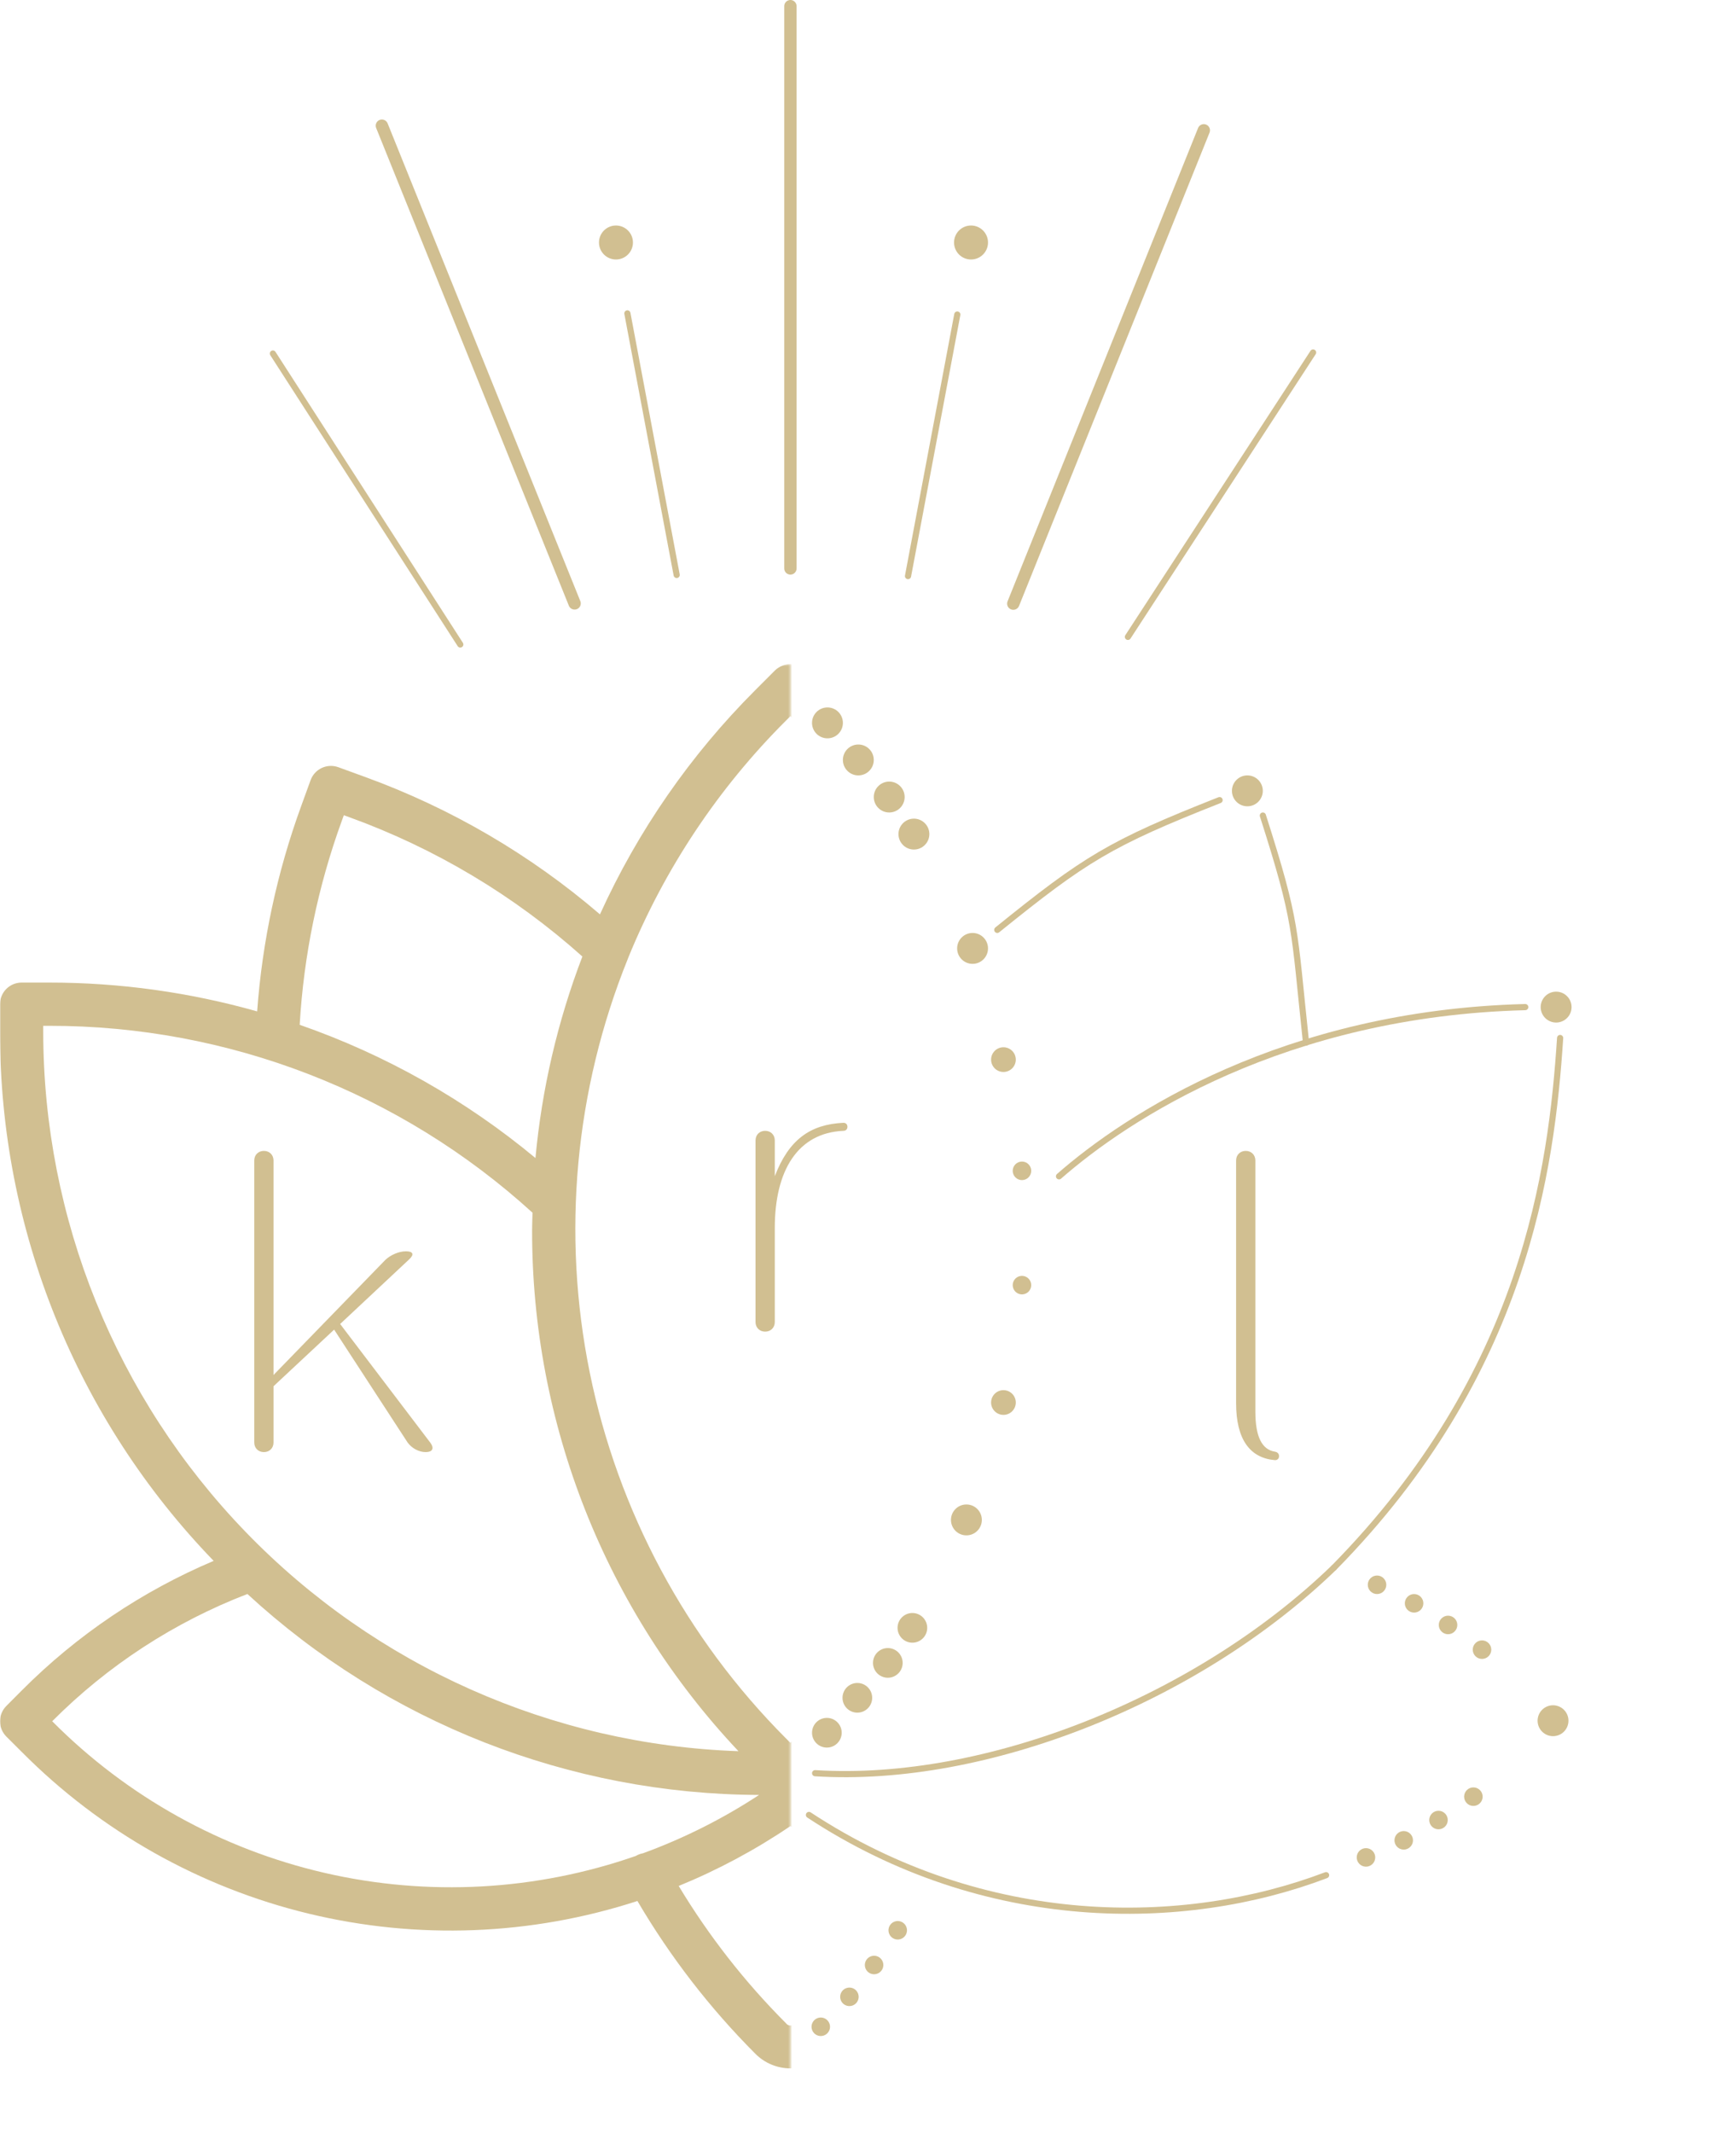
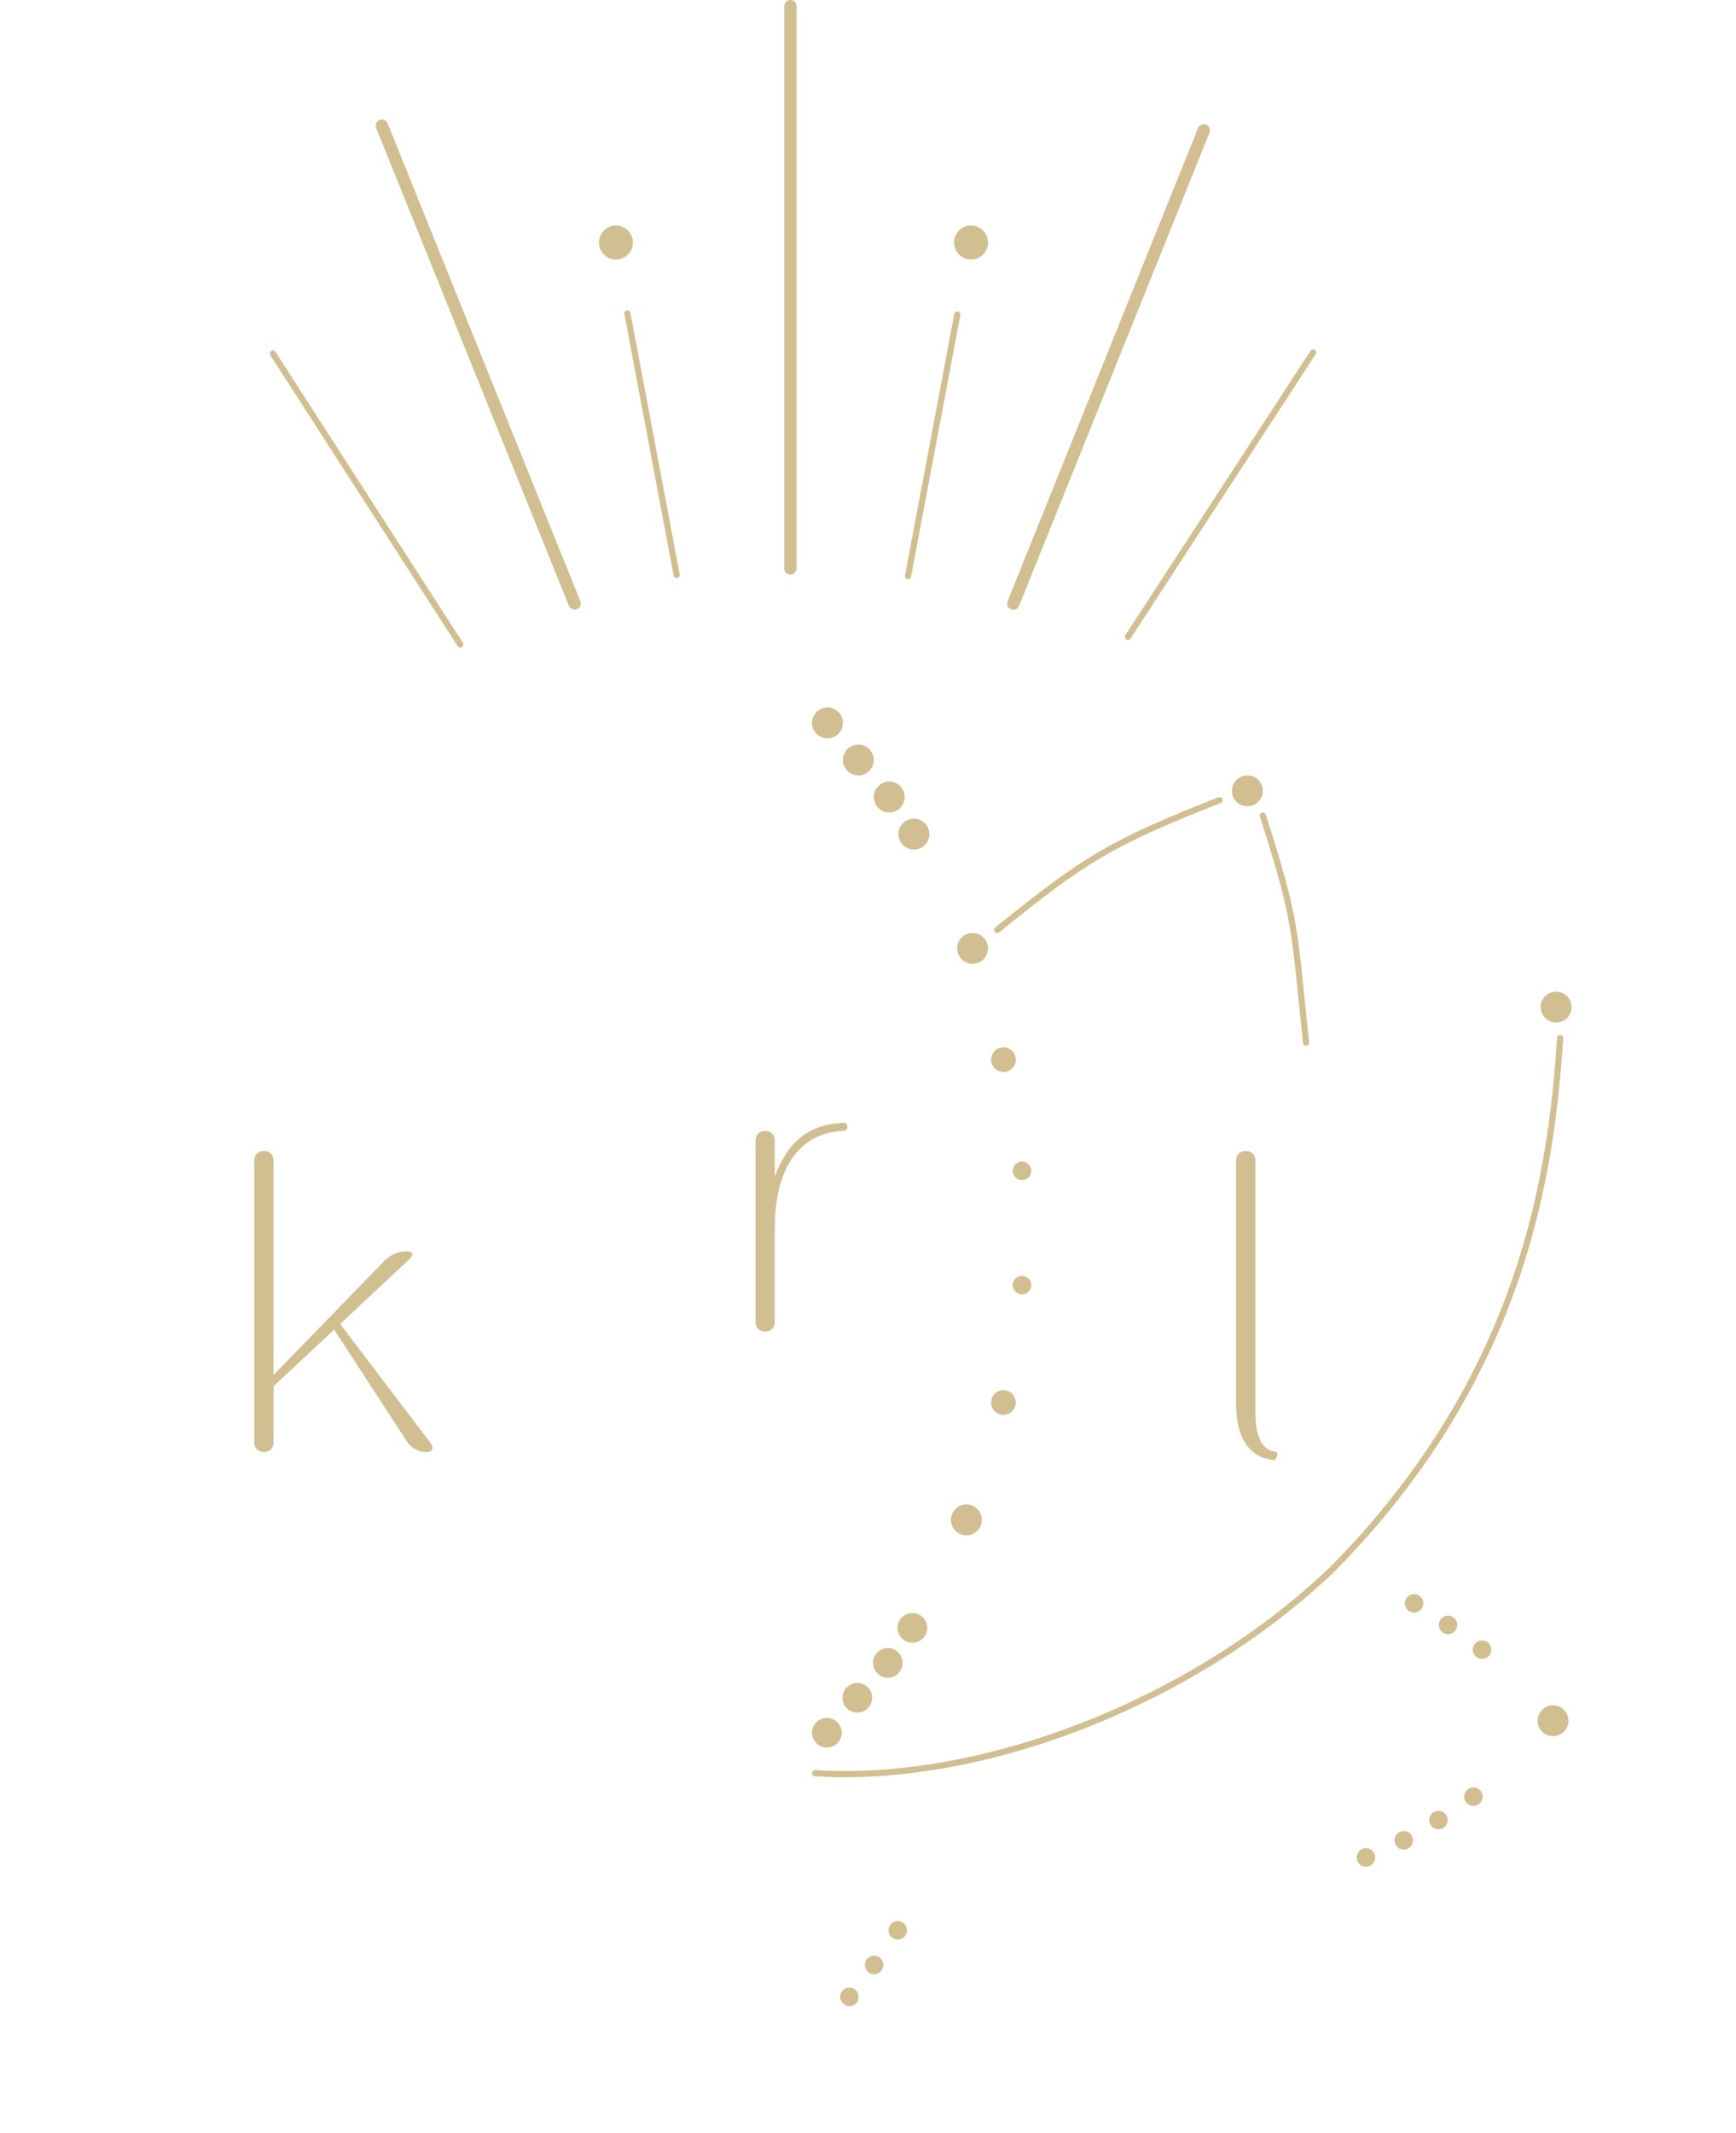
<svg xmlns="http://www.w3.org/2000/svg" width="869" height="1067" viewBox="0 0 869 1067" fill="none">
  <circle cx="308.337" cy="121.325" r="8.501" fill="#D1BF91" />
  <circle cx="486.074" cy="121.325" r="8.501" fill="#D1BF91" />
  <mask id="mask0_1119_2" style="mask-type:alpha" maskUnits="userSpaceOnUse" x="0" y="332" width="396" height="735">
-     <rect y="332.291" width="395.66" height="734.134" fill="#C4C4C4" />
-   </mask>
+     </mask>
  <g mask="url(#mask0_1119_2)">
    <path d="M791.319 502.396C791.317 499.527 790.177 496.776 788.149 494.748C786.12 492.719 783.369 491.579 780.5 491.577H766.59C731.426 491.576 696.43 496.431 662.594 506.006C660.028 470.947 652.623 436.412 640.591 403.382L635.837 390.307C634.853 387.611 632.84 385.416 630.239 384.203C627.638 382.991 624.662 382.86 621.965 383.84L608.895 388.6C565.755 404.231 525.808 427.559 490.995 457.451C472.01 415.649 445.639 377.615 413.149 345.177L403.313 335.341C401.246 333.383 398.507 332.291 395.66 332.291C392.812 332.291 390.073 333.383 388.006 335.341L378.176 345.177C345.685 377.615 319.312 415.649 300.324 457.451C265.512 427.557 225.565 404.227 182.424 388.594L169.355 383.834C166.657 382.852 163.681 382.982 161.079 384.195C158.478 385.408 156.464 387.604 155.482 390.301L150.728 403.376C138.696 436.405 131.292 470.941 128.725 506C94.889 496.427 59.893 491.574 24.729 491.577H10.819C7.95 491.579 5.199 492.719 3.171 494.748C1.142 496.776 0.002 499.527 4.0691e-05 502.396V516.306C-0.046 615.044 38.308 709.93 106.952 780.903C71.058 796.085 38.453 818.088 10.943 845.692L3.171 853.494C2.166 854.498 1.369 855.69 0.825 857.002C0.28 858.314 0 859.721 0 861.142C0 862.562 0.28 863.969 0.825 865.281C1.369 866.593 2.166 867.785 3.171 868.789L10.943 876.541C50.389 916.243 100.074 944.227 154.472 957.382C208.87 970.538 265.852 968.35 319.081 951.061C335.461 978.956 355.316 1004.66 378.17 1027.55C380.467 1029.85 383.193 1031.67 386.193 1032.91C389.193 1034.16 392.409 1034.8 395.657 1034.8C398.904 1034.8 402.12 1034.16 405.12 1032.91C408.12 1031.67 410.847 1029.85 413.143 1027.55C436.002 1004.66 455.858 978.96 472.232 951.061C525.462 968.35 582.444 970.539 636.844 957.383C691.243 944.227 740.929 916.243 780.377 876.541L788.148 868.764C789.153 867.76 789.95 866.568 790.495 865.256C791.039 863.944 791.319 862.537 791.319 861.117C791.319 859.696 791.039 858.29 790.495 856.977C789.95 855.665 789.153 854.473 788.148 853.469L780.377 845.692C752.869 818.077 720.263 796.063 684.367 780.872C753.004 709.906 791.357 615.033 791.319 516.306V502.396ZM616.295 408.909L619.201 407.852L620.258 410.757C632.176 443.54 639.257 477.884 641.278 512.708C598.269 527.684 558.298 550.259 523.266 579.358C520.076 544.838 512.172 510.919 499.774 478.545C533.815 448.11 573.367 424.473 616.295 408.909ZM393.477 360.478L395.66 358.302L397.848 360.49C431.721 394.271 458.511 434.474 476.646 478.743C476.759 479.085 476.889 479.421 477.036 479.75C494.441 522.764 503.359 568.739 503.298 615.14C503.426 662.444 494.171 709.304 476.07 753.008C457.968 796.712 431.38 836.393 397.842 869.753L395.66 871.936L393.471 869.753C343.469 819.682 309.299 756.011 295.214 686.664C281.129 617.318 287.752 545.361 314.259 479.75C314.406 479.421 314.536 479.085 314.648 478.743C332.789 434.466 359.59 394.258 393.477 360.478ZM171.061 410.757L172.118 407.852L175.024 408.909C217.945 424.475 257.491 448.112 291.527 478.545C279.129 510.919 271.224 544.838 268.035 579.358C233 550.258 193.027 527.684 150.017 512.708C152.045 477.883 159.135 443.539 171.061 410.757ZM21.638 513.215H24.729C114.18 513.144 200.432 546.493 266.569 606.72C266.508 609.521 266.359 612.284 266.359 615.116C266.119 712.129 303.09 805.542 369.657 876.115C276.344 872.888 187.922 833.581 123.009 766.469C58.096 699.356 21.755 609.675 21.638 516.306V513.215ZM26.243 861.271L26.12 861.148L26.243 861.024C53.957 833.224 87.213 811.57 123.848 797.471C193.68 861.786 285.046 897.648 379.982 898.006C361.784 909.941 342.269 919.737 321.826 927.198C320.709 927.395 319.631 927.773 318.636 928.317C318.551 928.366 318.47 928.421 318.395 928.484C268.312 945.963 214.308 948.924 162.614 937.026C110.921 925.128 63.645 898.855 26.243 861.24V861.271ZM397.842 1012.25C397.593 1012.6 397.265 1012.88 396.885 1013.08C396.505 1013.27 396.084 1013.37 395.657 1013.37C395.229 1013.37 394.808 1013.27 394.428 1013.08C394.048 1012.88 393.72 1012.6 393.471 1012.25C372.841 991.609 354.797 968.535 339.736 943.538C359.365 935.519 378.107 925.48 395.66 913.585C413.211 925.483 431.953 935.521 451.584 943.538C436.521 968.536 418.475 991.611 397.842 1012.25ZM765.199 861.117L765.076 861.24C727.675 898.853 680.401 925.124 628.711 937.022C577.02 948.92 523.018 945.96 472.937 928.484C472.85 928.435 472.782 928.367 472.696 928.323C471.702 927.785 470.63 927.407 469.518 927.204C449.066 919.742 429.543 909.944 411.338 898.006C506.274 897.646 597.64 861.782 667.472 797.465C704.103 811.555 737.359 833.198 765.076 860.987L765.199 861.117ZM769.682 516.306C769.563 609.675 733.22 699.356 668.306 766.467C603.391 833.578 514.969 872.884 421.656 876.109C488.229 805.539 525.203 712.125 524.96 615.109C524.96 612.296 524.812 609.514 524.75 606.714C590.889 546.489 677.14 513.143 766.59 513.215H769.682V516.306Z" fill="#D1BF91" />
  </g>
  <circle cx="414.205" cy="361.658" r="7.728" fill="#D1BF91" />
  <circle r="7.424" transform="matrix(1 0.023 0.023 -1 413.91 866.88)" fill="#D1BF91" />
  <circle cx="429.66" cy="380.203" r="7.728" fill="#D1BF91" />
  <circle r="7.424" transform="matrix(1 0.023 0.023 -1 429.166 849.412)" fill="#D1BF91" />
  <circle cx="445.119" cy="398.751" r="7.728" fill="#D1BF91" />
  <circle r="7.424" transform="matrix(1 0.023 0.023 -1 444.427 831.944)" fill="#D1BF91" />
  <circle cx="457.483" cy="417.296" r="7.728" fill="#D1BF91" />
  <circle cx="486.846" cy="474.483" r="7.728" fill="#D1BF91" />
  <circle cx="624.401" cy="395.66" r="7.728" fill="#D1BF91" />
  <circle cx="778.956" cy="503.849" r="7.728" fill="#D1BF91" />
  <circle cx="777.41" cy="860.869" r="7.728" fill="#D1BF91" />
  <circle cx="741.86" cy="825.321" r="4.637" fill="#D1BF91" />
  <circle cx="724.86" cy="812.958" r="4.637" fill="#D1BF91" />
  <circle cx="707.86" cy="802.137" r="4.637" fill="#D1BF91" />
-   <circle cx="689.314" cy="792.865" r="4.637" fill="#D1BF91" />
  <circle r="4.637" transform="matrix(0.999 0.039 0.039 -0.999 737.543 898.865)" fill="#D1BF91" />
  <circle r="4.637" transform="matrix(0.941 -0.337 -0.337 -0.941 449.382 965.712)" fill="#D1BF91" />
  <circle r="4.637" transform="matrix(0.999 0.039 0.039 -0.999 720.077 910.56)" fill="#D1BF91" />
  <circle r="4.637" transform="matrix(0.941 -0.337 -0.337 -0.941 437.549 983.086)" fill="#D1BF91" />
  <circle r="4.637" transform="matrix(0.999 0.039 0.039 -0.999 702.671 920.711)" fill="#D1BF91" />
  <circle r="4.637" transform="matrix(0.941 -0.337 -0.337 -0.941 425.194 999.006)" fill="#D1BF91" />
  <circle r="4.637" transform="matrix(0.999 0.039 0.039 -0.999 683.775 929.257)" fill="#D1BF91" />
-   <circle r="4.637" transform="matrix(0.941 -0.337 -0.337 -0.941 410.861 1013.99)" fill="#D1BF91" />
  <circle cx="502.301" cy="530.121" r="6.182" fill="#D1BF91" />
  <circle cx="511.573" cy="585.762" r="4.637" fill="#D1BF91" />
  <circle cx="511.573" cy="642.946" r="4.637" fill="#D1BF91" />
  <circle cx="502.301" cy="701.678" r="6.182" fill="#D1BF91" />
  <circle cx="483.756" cy="760.408" r="7.728" fill="#D1BF91" />
  <circle r="7.424" transform="matrix(1 0.023 0.023 -1 456.717 814.406)" fill="#D1BF91" />
  <path d="M610.493 400.295C555.626 421.933 543.262 429.661 499.212 465.21" stroke="#D1BF91" stroke-width="3.091" stroke-linecap="round" stroke-linejoin="round" />
  <path d="M408.025 887.128C493.802 892.552 599.672 850.049 667.676 784.363" stroke="#D1BF91" stroke-width="3.091" stroke-linecap="round" stroke-linejoin="round" />
-   <path d="M763.498 503.847C642.946 506.938 564.123 558.714 530.124 588.51" stroke="#D1BF91" stroke-width="3.091" stroke-linecap="round" stroke-linejoin="round" />
  <path d="M667.677 784.364C763.501 686.995 776.639 584.988 780.963 519.305" stroke="#D1BF91" stroke-width="3.091" stroke-linecap="round" stroke-linejoin="round" />
-   <path d="M404.938 908.013C493.03 965.966 592.718 965.193 663.813 938.146" stroke="#D1BF91" stroke-width="3.091" stroke-linecap="round" stroke-linejoin="round" />
  <path d="M653.764 521.621C647.581 463.663 649.38 461.944 632.161 408.021" stroke="#D1BF91" stroke-width="3.091" stroke-linecap="round" stroke-linejoin="round" />
  <path d="M136.918 721.662V693.533L167.257 665.204L204.026 721.662C206.035 724.475 209.652 726.484 213.067 726.484C216.483 726.484 217.487 724.676 215.478 721.863L170.271 662.391L204.829 630.042C207.441 627.631 206.839 626.024 203.222 626.024C199.606 626.024 195.587 627.832 192.975 630.243L136.918 687.908V580.616C136.918 577.803 134.909 575.794 132.096 575.794C129.283 575.794 127.274 577.803 127.274 580.616V721.662C127.274 724.475 129.283 726.484 132.096 726.484C134.909 726.484 136.918 724.475 136.918 721.662Z" fill="#D1BF91" />
  <path d="M378.197 570.571V661.387C378.197 664.2 380.206 666.209 383.019 666.209C385.832 666.209 387.841 664.2 387.841 661.387V614.372C387.841 585.64 399.293 566.754 422.198 565.749C423.404 565.749 424.208 564.945 424.208 563.74C424.208 562.534 423.404 561.731 422.198 561.731C405.522 562.534 394.873 570.169 387.841 588.453V570.571C387.841 567.758 385.832 565.749 383.019 565.749C380.206 565.749 378.197 567.758 378.197 570.571Z" fill="#D1BF91" />
-   <path d="M638.25 726.283C631.821 725.279 628.405 719.05 628.405 706.191V580.616C628.405 577.803 626.396 575.794 623.583 575.794C620.77 575.794 618.761 577.803 618.761 580.616V701.972C618.761 720.256 625.793 729.498 638.25 730.503C639.456 730.503 640.259 729.699 640.259 728.494C640.259 727.288 639.456 726.484 638.25 726.283Z" fill="#D1BF91" />
+   <path d="M638.25 726.283C631.821 725.279 628.405 719.05 628.405 706.191V580.616C628.405 577.803 626.396 575.794 623.583 575.794C620.77 575.794 618.761 577.803 618.761 580.616V701.972C618.761 720.256 625.793 729.498 638.25 730.503C640.259 727.288 639.456 726.484 638.25 726.283Z" fill="#D1BF91" />
  <line x1="191.166" y1="62.882" x2="287.625" y2="301.884" stroke="#D1BF91" stroke-width="6.182" stroke-linecap="round" />
  <line x1="395.659" y1="3.091" x2="395.659" y2="284.38" stroke="#D1BF91" stroke-width="6.182" stroke-linecap="round" />
  <line x1="602.599" y1="65.194" x2="507.234" y2="302" stroke="#D1BF91" stroke-width="6.182" stroke-linecap="round" />
  <line x1="657.306" y1="176.351" x2="564.612" y2="318.626" stroke="#D1BF91" stroke-width="3.091" stroke-linecap="round" />
  <line x1="479.202" y1="157.359" x2="454.533" y2="288.212" stroke="#D1BF91" stroke-width="3.091" stroke-linecap="round" />
  <line x1="314.056" y1="156.786" x2="338.725" y2="287.639" stroke="#D1BF91" stroke-width="3.091" stroke-linecap="round" />
  <line x1="136.6" y1="176.87" x2="230.405" y2="322.429" stroke="#D1BF91" stroke-width="3.091" stroke-linecap="round" />
</svg>